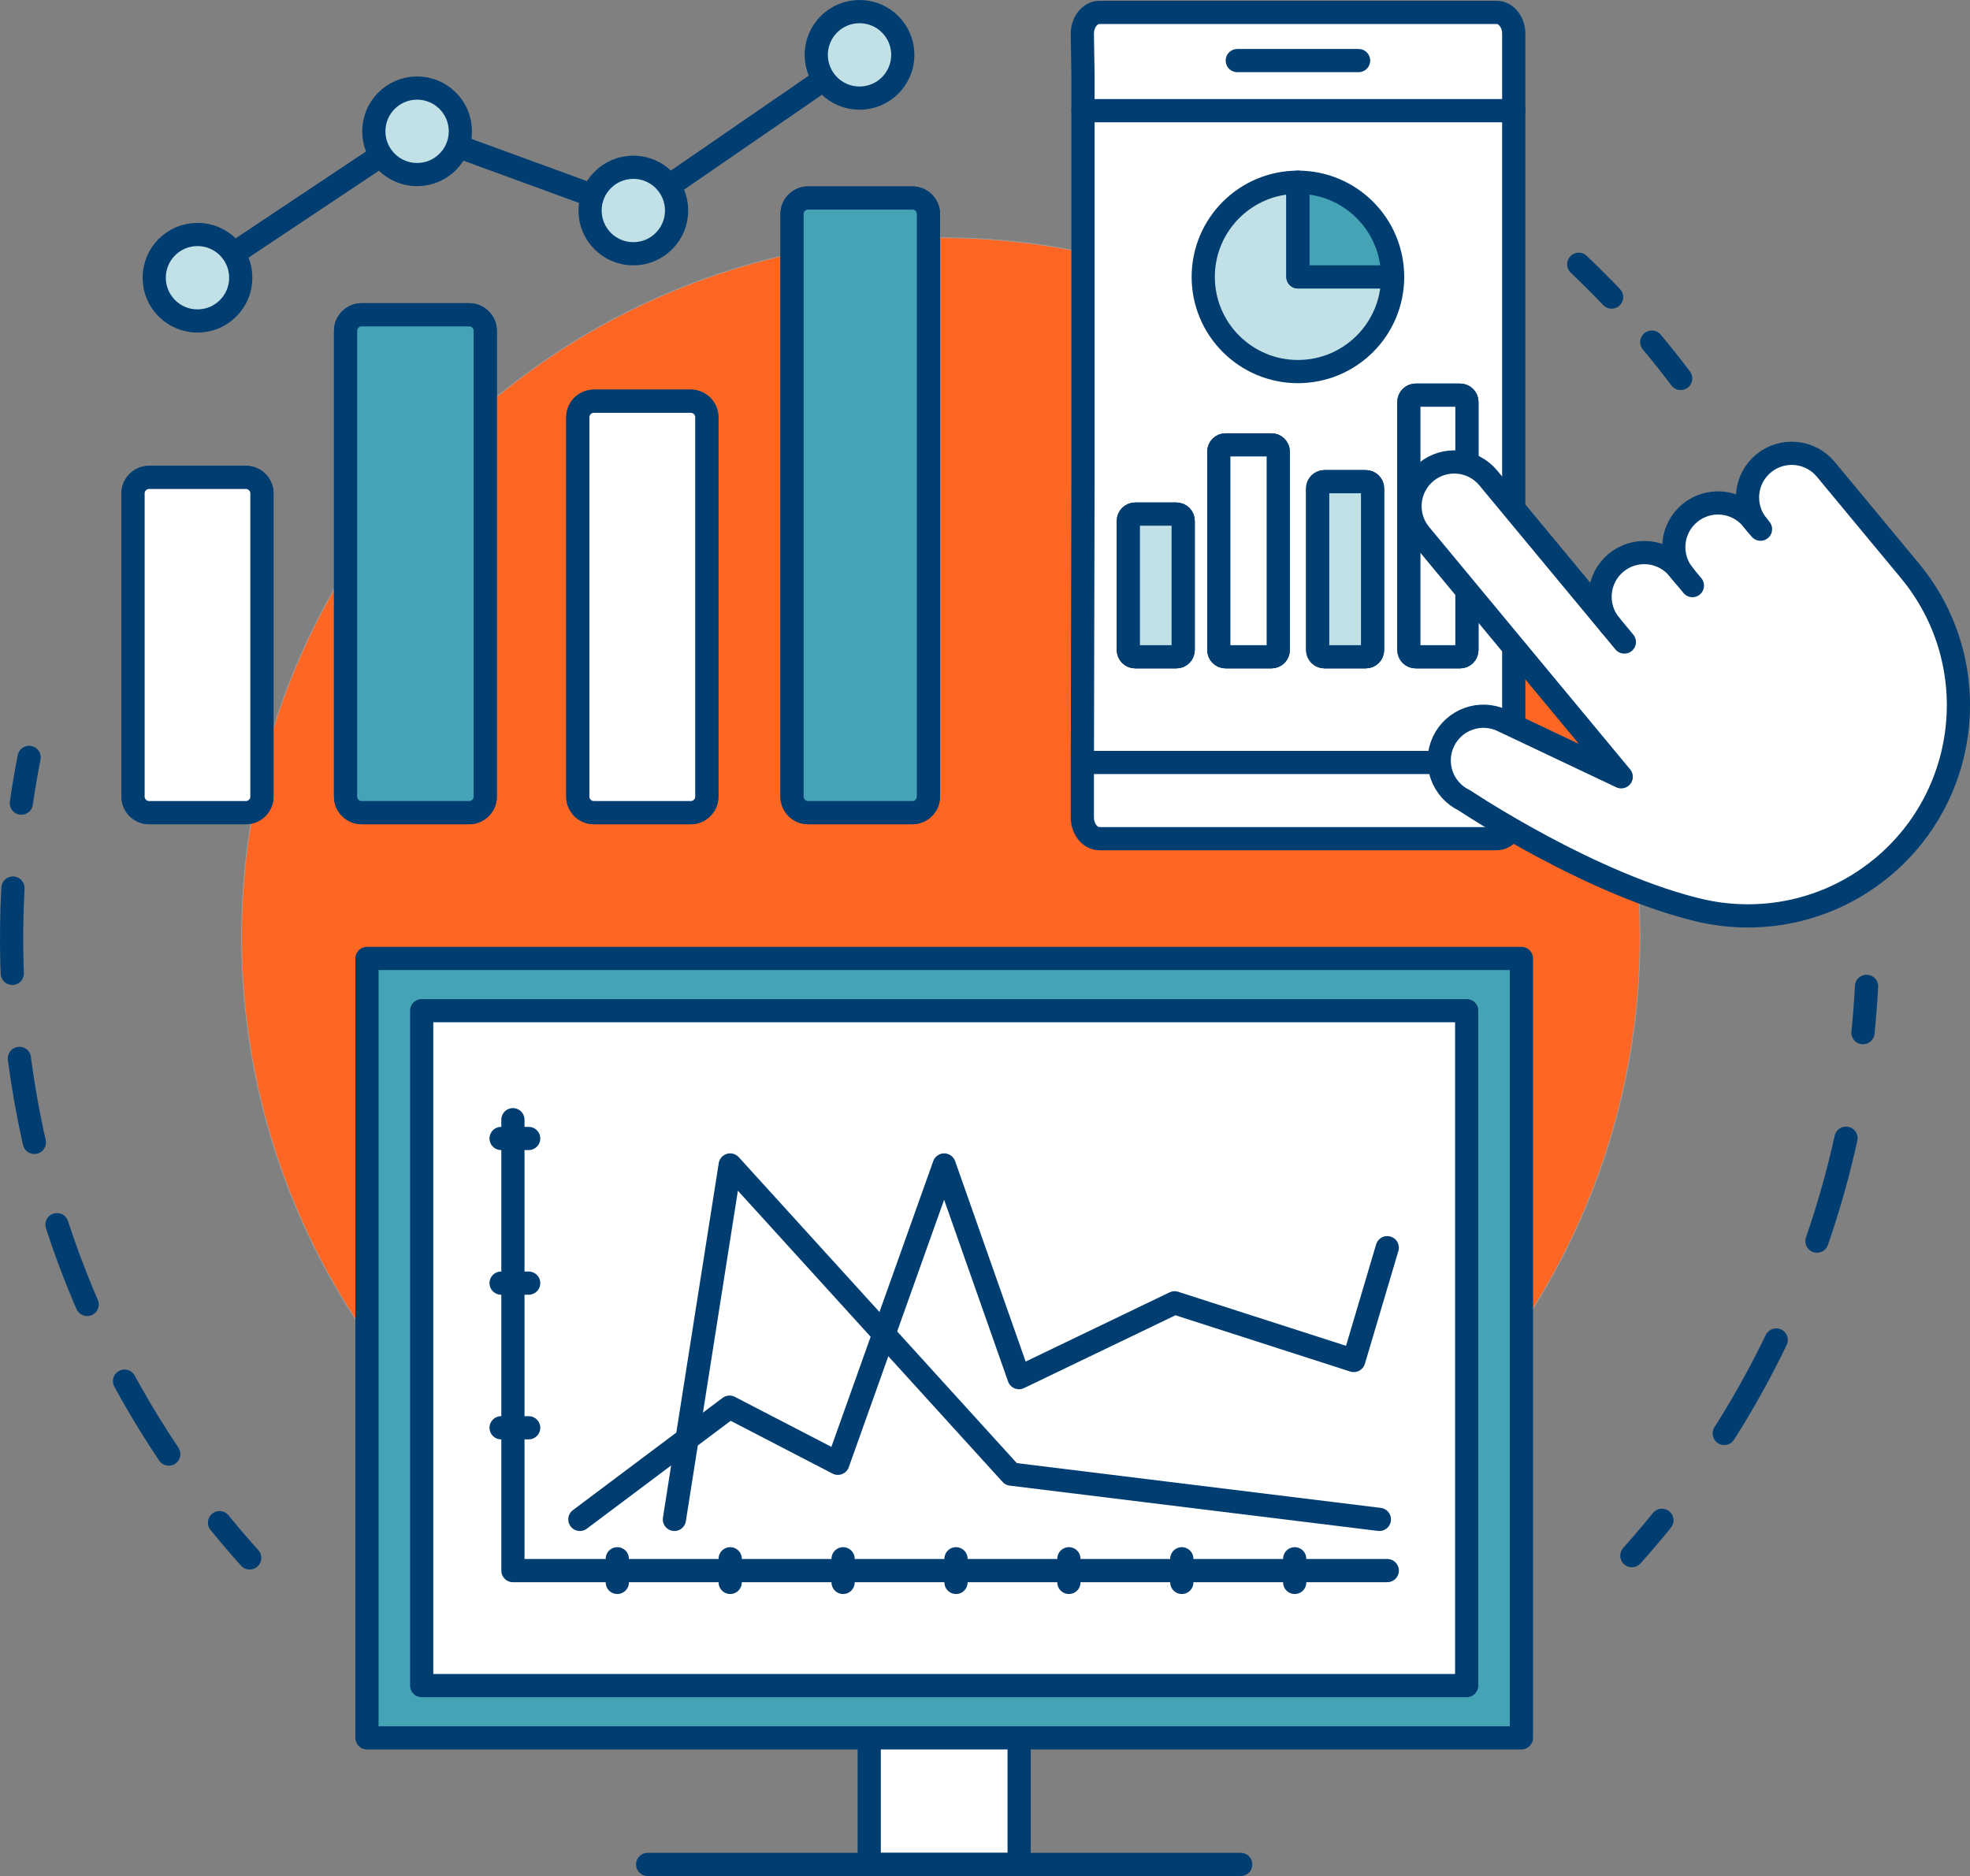
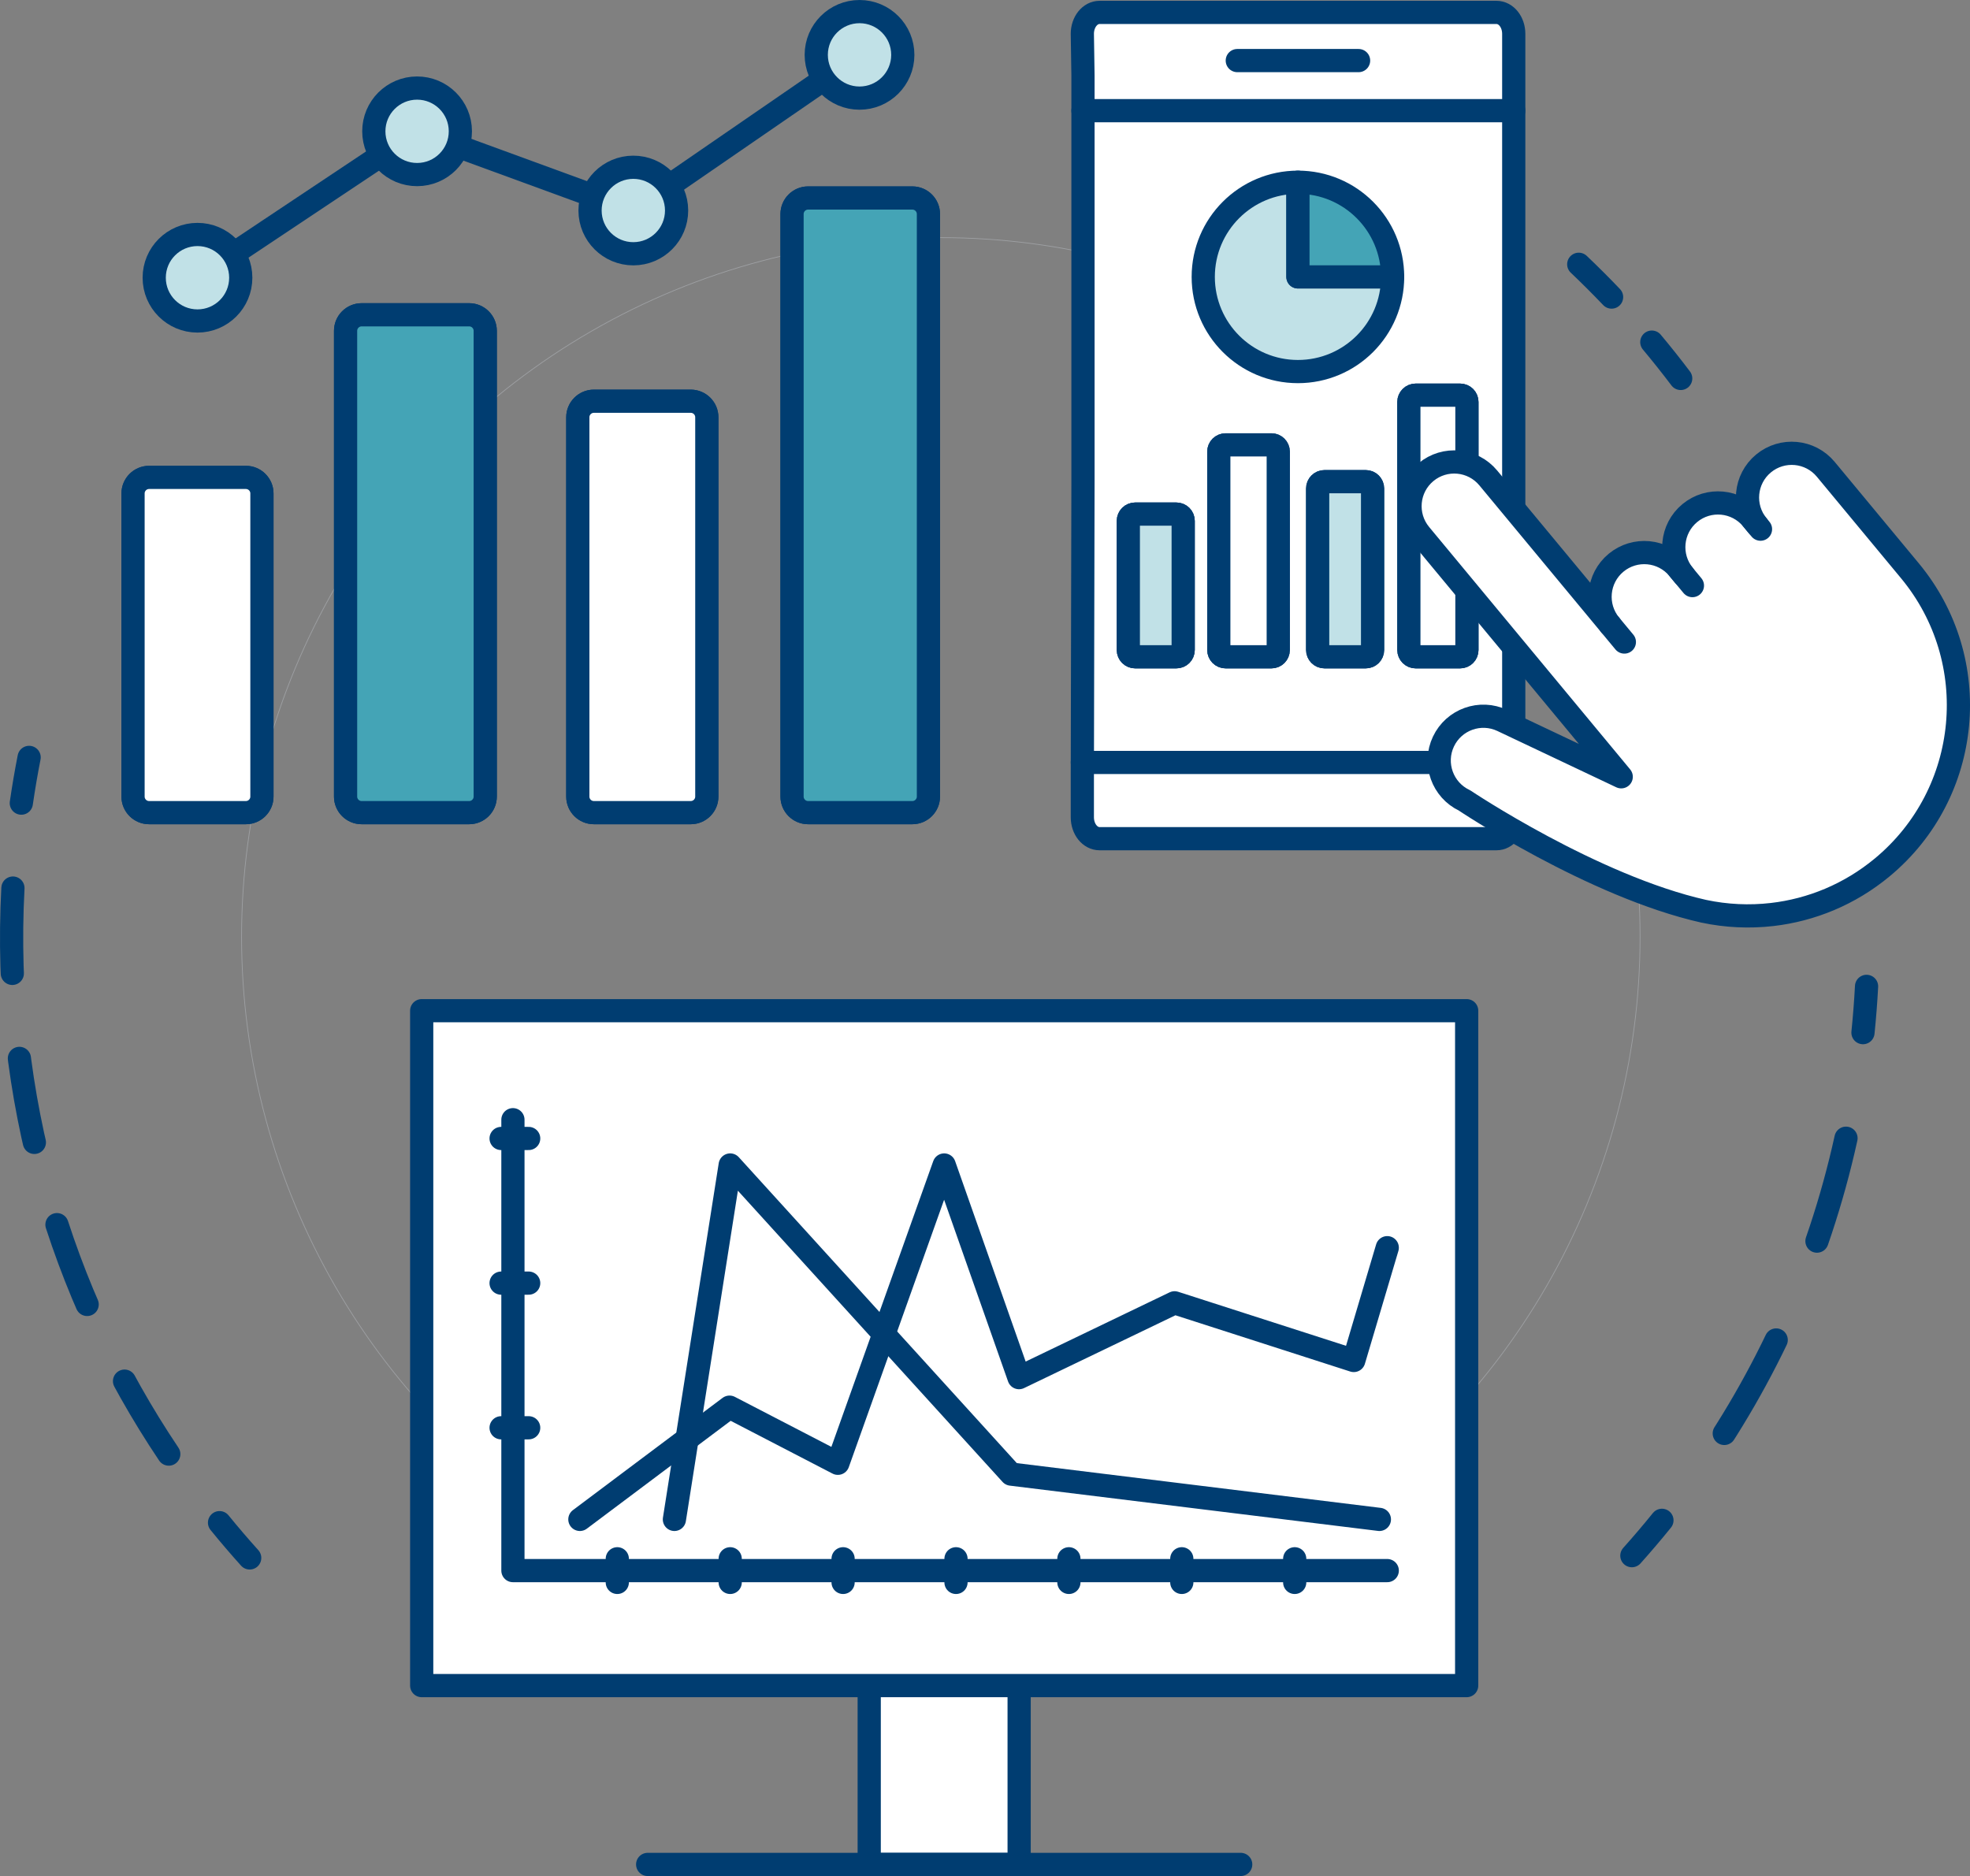
<svg xmlns="http://www.w3.org/2000/svg" id="Inbound_Sales" data-name="Inbound Sales" viewBox="0 0 2620.76 2496.06">
  <rect x="0" y="0" width="2620.76" height="2496.06" fill="#808080" stroke="none" />
  <g>
-     <circle cx="1251.61" cy="1246.42" r="930.24" fill="#fe6723" stroke-width="0" />
    <circle cx="1251.61" cy="1246.42" r="930.24" fill="none" stroke="#9d9fa2" stroke-miterlimit="10" />
  </g>
  <g>
    <g>
      <path d="M332.18,2072.81c-13.76-15.3-27.14-30.94-40.13-46.91" fill="none" stroke="#003d71" stroke-linecap="round" stroke-linejoin="round" stroke-width="30.87" />
      <path d="M224.52,1934.66C80.66,1720.4,2.5,1459.41,17.19,1181.85c1.01-19.1,2.45-38.08,4.31-56.92" fill="none" stroke="#003d71" stroke-dasharray="0 0 113.55 113.55" stroke-linecap="round" stroke-linejoin="round" stroke-width="30.87" />
      <path d="M28.36,1068.56c2.97-20.46,6.43-40.75,10.38-60.85" fill="none" stroke="#003d71" stroke-linecap="round" stroke-linejoin="round" stroke-width="30.87" />
    </g>
    <g>
      <path d="M2483.15,1312.36c-1.09,20.67-2.69,41.2-4.78,61.56" fill="none" stroke="#003d71" stroke-linecap="round" stroke-linejoin="round" stroke-width="30.87" />
      <path d="M2455.8,1514.39c-36.61,166.07-106.39,318.95-201.73,451.79" fill="none" stroke="#003d71" stroke-dasharray="0 0 142.34 142.34" stroke-linecap="round" stroke-linejoin="round" stroke-width="30.87" />
      <path d="M2210.93,2022.78c-12.95,16.01-26.29,31.69-40,47.02" fill="none" stroke="#003d71" stroke-linecap="round" stroke-linejoin="round" stroke-width="30.87" />
    </g>
    <g>
      <path d="M2100.26,351.62c14.92,14.18,29.49,28.73,43.69,43.63" fill="none" stroke="#003d71" stroke-linecap="round" stroke-linejoin="round" stroke-width="30.87" />
      <path d="M2197.47,455.19c13.2,15.79,26.01,31.9,38.42,48.33" fill="none" stroke="#003d71" stroke-linecap="round" stroke-linejoin="round" stroke-width="30.87" />
    </g>
  </g>
  <g>
    <g>
      <path d="M1053.69,1059.9c0,11.72,9.59,21.3,21.31,21.3h138.8c11.72,0,21.31-9.59,21.31-21.3V284.74c0-11.72-9.59-21.3-21.31-21.3h-138.8c-11.72,0-21.31,9.59-21.31,21.3v775.16Z" fill="#fff" stroke="#003d71" stroke-linecap="round" stroke-linejoin="round" stroke-width="30.87" />
      <path d="M1053.69,1059.9c0,11.72,9.59,21.3,21.31,21.3h138.8c11.72,0,21.31-9.59,21.31-21.3V284.74c0-11.72-9.59-21.3-21.31-21.3h-138.8c-11.72,0-21.31,9.59-21.31,21.3v775.16Z" fill="#44a4b6" stroke="#003d71" stroke-linejoin="round" stroke-width="30.87" />
    </g>
    <g>
      <path d="M768.68,1059.9c0,11.72,9.59,21.3,21.31,21.3h129c11.72,0,21.31-9.59,21.31-21.3v-504.77c0-11.72-9.59-21.3-21.31-21.3h-129c-11.72,0-21.31,9.59-21.31,21.3v504.77Z" fill="#fff" stroke="#003d71" stroke-linecap="round" stroke-linejoin="round" stroke-width="30.87" />
      <path d="M768.68,1059.9c0,11.72,9.59,21.3,21.31,21.3h129c11.72,0,21.31-9.59,21.31-21.3v-504.77c0-11.72-9.59-21.3-21.31-21.3h-129c-11.72,0-21.31,9.59-21.31,21.3v504.77Z" fill="#fff" stroke="#003d71" stroke-linecap="round" stroke-linejoin="round" stroke-width="30.87" />
    </g>
    <g>
      <path d="M176.99,1059.9c0,11.72,9.59,21.3,21.31,21.3h128.84c11.72,0,21.31-9.59,21.31-21.3v-403.42c0-11.72-9.59-21.3-21.31-21.3h-128.84c-11.72,0-21.31,9.59-21.31,21.3v403.42Z" fill="#fff" stroke="#003d71" stroke-linecap="round" stroke-linejoin="round" stroke-width="30.87" />
      <path d="M176.99,1059.9c0,11.72,9.59,21.3,21.31,21.3h128.84c11.72,0,21.31-9.59,21.31-21.3v-403.42c0-11.72-9.59-21.3-21.31-21.3h-128.84c-11.72,0-21.31,9.59-21.31,21.3v403.42Z" fill="#fff" stroke="#003d71" stroke-linecap="round" stroke-linejoin="round" stroke-width="30.87" />
    </g>
    <g>
      <path d="M459.74,1059.9c0,11.72,9.59,21.3,21.31,21.3h143.16c11.72,0,21.31-9.59,21.31-21.3V440.13c0-11.72-9.59-21.3-21.31-21.3h-143.16c-11.72,0-21.31,9.59-21.31,21.3v619.77Z" fill="#fff" stroke="#003d71" stroke-linecap="round" stroke-linejoin="round" stroke-width="30.87" />
      <path d="M459.74,1059.9c0,11.72,9.59,21.3,21.31,21.3h143.16c11.72,0,21.31-9.59,21.31-21.3V440.13c0-11.72-9.59-21.3-21.31-21.3h-143.16c-11.72,0-21.31,9.59-21.31,21.3v619.77Z" fill="#44a4b6" stroke="#003d71" stroke-linejoin="round" stroke-width="30.87" />
    </g>
    <g>
      <polyline points="262.72 369.52 554.86 174.76 842.55 280.02 1143.36 72.99" fill="none" stroke="#003d71" stroke-linecap="round" stroke-linejoin="round" stroke-width="30.87" />
      <ellipse cx="262.72" cy="369.52" rx="57.57" ry="57.55" fill="#c1e1e7" stroke="#003d71" stroke-linecap="round" stroke-linejoin="round" stroke-width="30.87" />
      <ellipse cx="554.86" cy="174.76" rx="57.57" ry="57.55" transform="translate(-.32 1.02) rotate(-.11)" fill="#c1e1e7" stroke="#003d71" stroke-linecap="round" stroke-linejoin="round" stroke-width="30.87" />
      <ellipse cx="842.55" cy="280.02" rx="57.57" ry="57.55" transform="translate(-.51 1.54) rotate(-.1)" fill="#c1e1e7" stroke="#003d71" stroke-linecap="round" stroke-linejoin="round" stroke-width="30.87" />
      <ellipse cx="1143.36" cy="72.99" rx="57.55" ry="57.57" transform="translate(1068.27 1216.21) rotate(-89.89)" fill="#c1e1e7" stroke="#003d71" stroke-linecap="round" stroke-linejoin="round" stroke-width="30.87" />
    </g>
  </g>
  <g>
    <rect x="1156.35" y="2143.77" width="199.45" height="336.85" fill="#fff" stroke="#003d71" stroke-linecap="round" stroke-linejoin="round" stroke-width="30.87" />
-     <rect x="488.19" y="1275.22" width="1535.79" height="1036.97" fill="#44a4b6" stroke="#003d71" stroke-linejoin="round" stroke-width="30.87" />
    <rect x="561" y="1344.73" width="1390.16" height="897.95" fill="#fff" stroke="#003d71" stroke-linecap="round" stroke-linejoin="round" stroke-width="30.87" />
    <polyline points="682.36 1489.76 682.36 2089.67 1845.52 2089.67" fill="#fff" stroke="#003d71" stroke-linecap="round" stroke-linejoin="round" stroke-width="30.87" />
    <polyline points="771.43 2021.56 970.53 1872.23 1114.62 1946.9 1256.08 1550.01 1355.63 1832.94 1562.59 1733.39 1800.98 1810.12 1845.52 1660.04" fill="#fff" stroke="#003d71" stroke-linecap="round" stroke-linejoin="round" stroke-width="30.87" />
    <g>
      <line x1="821.21" y1="2073.95" x2="821.21" y2="2105.39" fill="#fff" stroke="#003d71" stroke-linecap="round" stroke-linejoin="round" stroke-width="30.87" />
      <line x1="971.4" y1="2073.95" x2="971.4" y2="2105.39" fill="#fff" stroke="#003d71" stroke-linecap="round" stroke-linejoin="round" stroke-width="30.87" />
      <line x1="1121.6" y1="2073.95" x2="1121.6" y2="2105.39" fill="#fff" stroke="#003d71" stroke-linecap="round" stroke-linejoin="round" stroke-width="30.87" />
      <line x1="1271.8" y1="2073.95" x2="1271.8" y2="2105.39" fill="#fff" stroke="#003d71" stroke-linecap="round" stroke-linejoin="round" stroke-width="30.87" />
      <line x1="1421.99" y1="2073.95" x2="1421.99" y2="2105.39" fill="#fff" stroke="#003d71" stroke-linecap="round" stroke-linejoin="round" stroke-width="30.87" />
      <line x1="1572.19" y1="2073.95" x2="1572.19" y2="2105.39" fill="#fff" stroke="#003d71" stroke-linecap="round" stroke-linejoin="round" stroke-width="30.87" />
      <line x1="1722.39" y1="2073.95" x2="1722.39" y2="2105.39" fill="#fff" stroke="#003d71" stroke-linecap="round" stroke-linejoin="round" stroke-width="30.87" />
    </g>
    <line x1="666.64" y1="1899.65" x2="703.32" y2="1899.65" fill="#fff" stroke="#003d71" stroke-linecap="round" stroke-linejoin="round" stroke-width="30.87" />
    <line x1="666.64" y1="1707.19" x2="703.32" y2="1707.19" fill="#fff" stroke="#003d71" stroke-linecap="round" stroke-linejoin="round" stroke-width="30.87" />
    <line x1="666.64" y1="1514.73" x2="703.32" y2="1514.73" fill="#fff" stroke="#003d71" stroke-linecap="round" stroke-linejoin="round" stroke-width="30.87" />
    <polyline points="897.18 2021.56 971.4 1550.01 1345.15 1961.3 1835.04 2021.56" fill="none" stroke="#003d71" stroke-linecap="round" stroke-linejoin="round" stroke-width="30.87" />
    <line x1="861.61" y1="2480.62" x2="1650.55" y2="2480.62" fill="#fff" stroke="#003d71" stroke-linecap="round" stroke-linejoin="round" stroke-width="30.87" />
  </g>
  <g>
    <g>
      <g>
        <path d="M2013.78,100.66v-55.69c0-15.74-10.23-28.46-22.89-28.46h-528.13c-12.66,0-22.89,12.72-22.89,28.46l.86,55.69v539.62l-.86,388.14v58.99c0,15.74,10.23,28.46,22.89,28.46h528.13c12.66,0,22.89-12.72,22.89-28.46V100.66Z" fill="#fff" stroke="#003d71" stroke-linecap="round" stroke-linejoin="round" stroke-width="30.87" />
        <line x1="2013.78" y1="147.27" x2="1440.73" y2="147.27" fill="#fff" stroke="#003d71" stroke-linecap="round" stroke-linejoin="round" stroke-width="30.87" />
        <line x1="1439.9" y1="1014.44" x2="2013.78" y2="1014.44" fill="#fff" stroke="#003d71" stroke-linecap="round" stroke-linejoin="round" stroke-width="30.87" />
        <line x1="1646.01" y1="80.6" x2="1807.37" y2="80.6" fill="#fff" stroke="#003d71" stroke-linecap="round" stroke-linejoin="round" stroke-width="30.87" />
      </g>
      <g>
        <path d="M1883.33,525.75h59.09c5.01,0,9.07,4.06,9.07,9.07v329.98c0,5.01-4.06,9.07-9.07,9.07h-59.09c-5.01,0-9.07-4.07-9.07-9.07v-329.98c0-5.01,4.07-9.07,9.07-9.07Z" fill="#fff" stroke="#003d71" stroke-linecap="round" stroke-linejoin="round" stroke-width="30.87" />
        <path d="M1883.33,525.75h59.09c5.01,0,9.07,4.06,9.07,9.07v329.98c0,5.01-4.06,9.07-9.07,9.07h-59.09c-5.01,0-9.07-4.07-9.07-9.07v-329.98c0-5.01,4.07-9.07,9.07-9.07Z" fill="#fff" stroke="#003d71" stroke-linecap="round" stroke-linejoin="round" stroke-width="30.87" />
      </g>
      <g>
        <path d="M1762,640.85h54.92c5.01,0,9.07,4.07,9.07,9.07v214.87c0,5.01-4.06,9.07-9.07,9.07h-54.92c-5.01,0-9.07-4.07-9.07-9.07v-214.87c0-5.01,4.06-9.07,9.07-9.07Z" fill="#fff" stroke="#003d71" stroke-linecap="round" stroke-linejoin="round" stroke-width="30.87" />
        <path d="M1762,640.85h54.92c5.01,0,9.07,4.07,9.07,9.07v214.87c0,5.01-4.06,9.07-9.07,9.07h-54.92c-5.01,0-9.07-4.07-9.07-9.07v-214.87c0-5.01,4.06-9.07,9.07-9.07Z" fill="#c1e1e7" stroke="#003d71" stroke-linecap="round" stroke-linejoin="round" stroke-width="30.87" />
      </g>
      <g>
        <path d="M1510.12,683.99h54.85c5.01,0,9.07,4.07,9.07,9.07v171.73c0,5.01-4.06,9.07-9.07,9.07h-54.85c-5.01,0-9.07-4.07-9.07-9.07v-171.73c0-5.01,4.06-9.07,9.07-9.07Z" fill="#fff" stroke="#003d71" stroke-linecap="round" stroke-linejoin="round" stroke-width="30.87" />
        <path d="M1510.12,683.99h54.85c5.01,0,9.07,4.07,9.07,9.07v171.73c0,5.01-4.06,9.07-9.07,9.07h-54.85c-5.01,0-9.07-4.07-9.07-9.07v-171.73c0-5.01,4.06-9.07,9.07-9.07Z" fill="#c1e1e7" stroke="#003d71" stroke-linecap="round" stroke-linejoin="round" stroke-width="30.87" />
      </g>
      <g>
        <path d="M1630.49,591.9h60.94c5.01,0,9.07,4.07,9.07,9.07v263.83c0,5.01-4.06,9.07-9.07,9.07h-60.95c-5.01,0-9.07-4.06-9.07-9.07v-263.83c0-5.01,4.06-9.07,9.07-9.07Z" fill="#fff" stroke="#003d71" stroke-linecap="round" stroke-linejoin="round" stroke-width="30.87" />
        <path d="M1630.49,591.9h60.94c5.01,0,9.07,4.07,9.07,9.07v263.83c0,5.01-4.06,9.07-9.07,9.07h-60.95c-5.01,0-9.07-4.06-9.07-9.07v-263.83c0-5.01,4.06-9.07,9.07-9.07Z" fill="#fff" stroke="#003d71" stroke-linecap="round" stroke-linejoin="round" stroke-width="30.87" />
      </g>
      <g>
        <path d="M2266.73,1212.47c-148.12-33.28-318.44-147.5-318.44-147.5-29.37-13.91-41.91-49-28.01-78.36,13.9-29.37,48.98-41.9,78.35-27.99l158.14,74.9h0s-267.42-322.51-267.42-322.51c-20.74-25.02-17.29-62.11,7.72-82.85,25.01-20.74,62.1-17.27,82.85,7.75l162.25,195.67c-20.74-25.02-17.29-62.11,7.72-82.85,25.01-20.74,62.1-17.27,82.85,7.75l7.51,9.06c-20.74-25.02-17.29-62.11,7.72-82.85,25.01-20.74,62.1-17.27,82.85,7.75l7.51,9.06c-20.74-25.02-17.29-62.11,7.72-82.85,25.01-20.74,62.1-17.27,82.85,7.75l111.89,134.94c98.84,119.2,82.37,295.94-36.79,394.74-43.37,35.96-94.36,56.64-146.45,62.66-30.32,3.5-61.01,2.03-90.79-4.29" fill="#fff" stroke="#003d71" stroke-linecap="round" stroke-linejoin="round" stroke-width="30.87" />
        <line x1="2251.49" y1="779.14" x2="2232.71" y2="756.49" fill="#fff" stroke="#003d71" stroke-linecap="round" stroke-linejoin="round" stroke-width="30.87" />
        <line x1="2142.17" y1="831.57" x2="2160.95" y2="854.22" fill="#fff" stroke="#003d71" stroke-linecap="round" stroke-linejoin="round" stroke-width="30.87" />
        <line x1="2330.79" y1="690.46" x2="2342.06" y2="704.05" fill="#fff" stroke="#003d71" stroke-linecap="round" stroke-linejoin="round" stroke-width="30.87" />
      </g>
    </g>
    <g>
      <path d="M1726.68,242.45c-69.57,0-125.96,56.4-125.96,125.96s56.39,125.96,125.96,125.96,125.96-56.39,125.96-125.96h-125.96v-125.96Z" fill="#c1e1e7" stroke="#003d71" stroke-linecap="round" stroke-linejoin="round" stroke-width="30.87" />
      <path d="M1726.68,242.45v125.96h125.96c0-69.57-56.39-125.96-125.96-125.96Z" fill="#44a4b6" stroke="#003d71" stroke-linejoin="round" stroke-width="30.87" />
    </g>
  </g>
</svg>